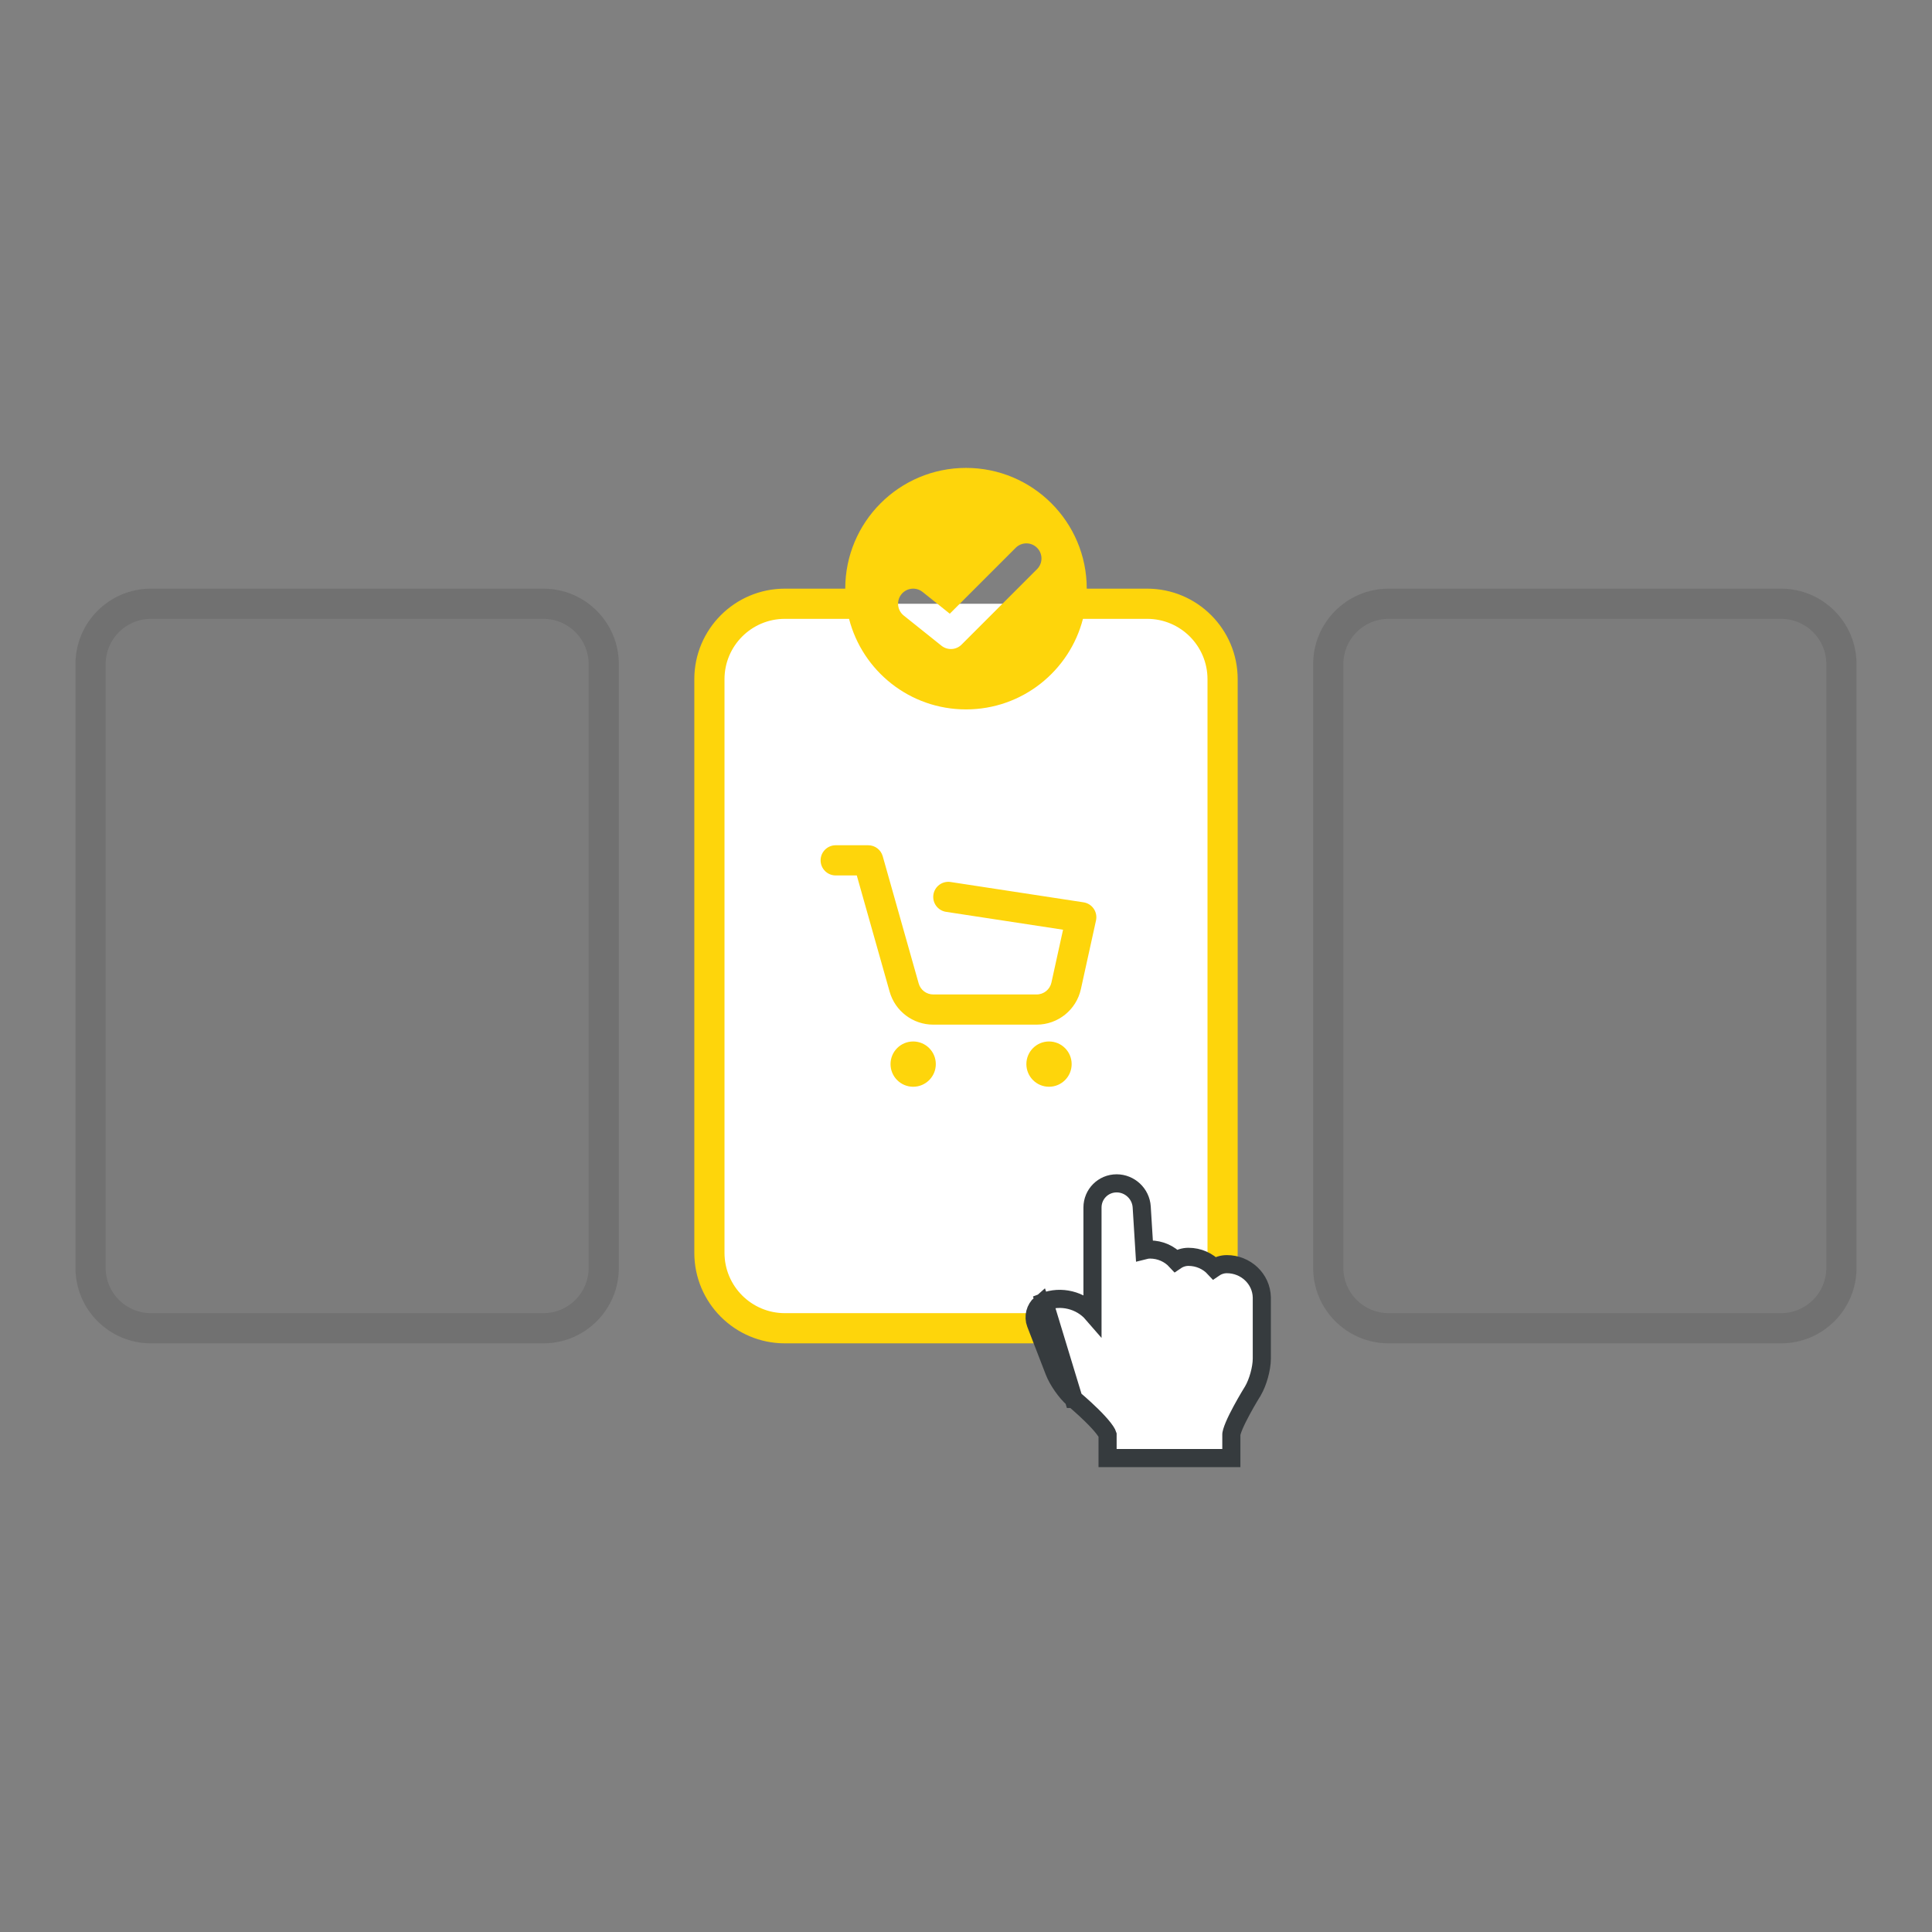
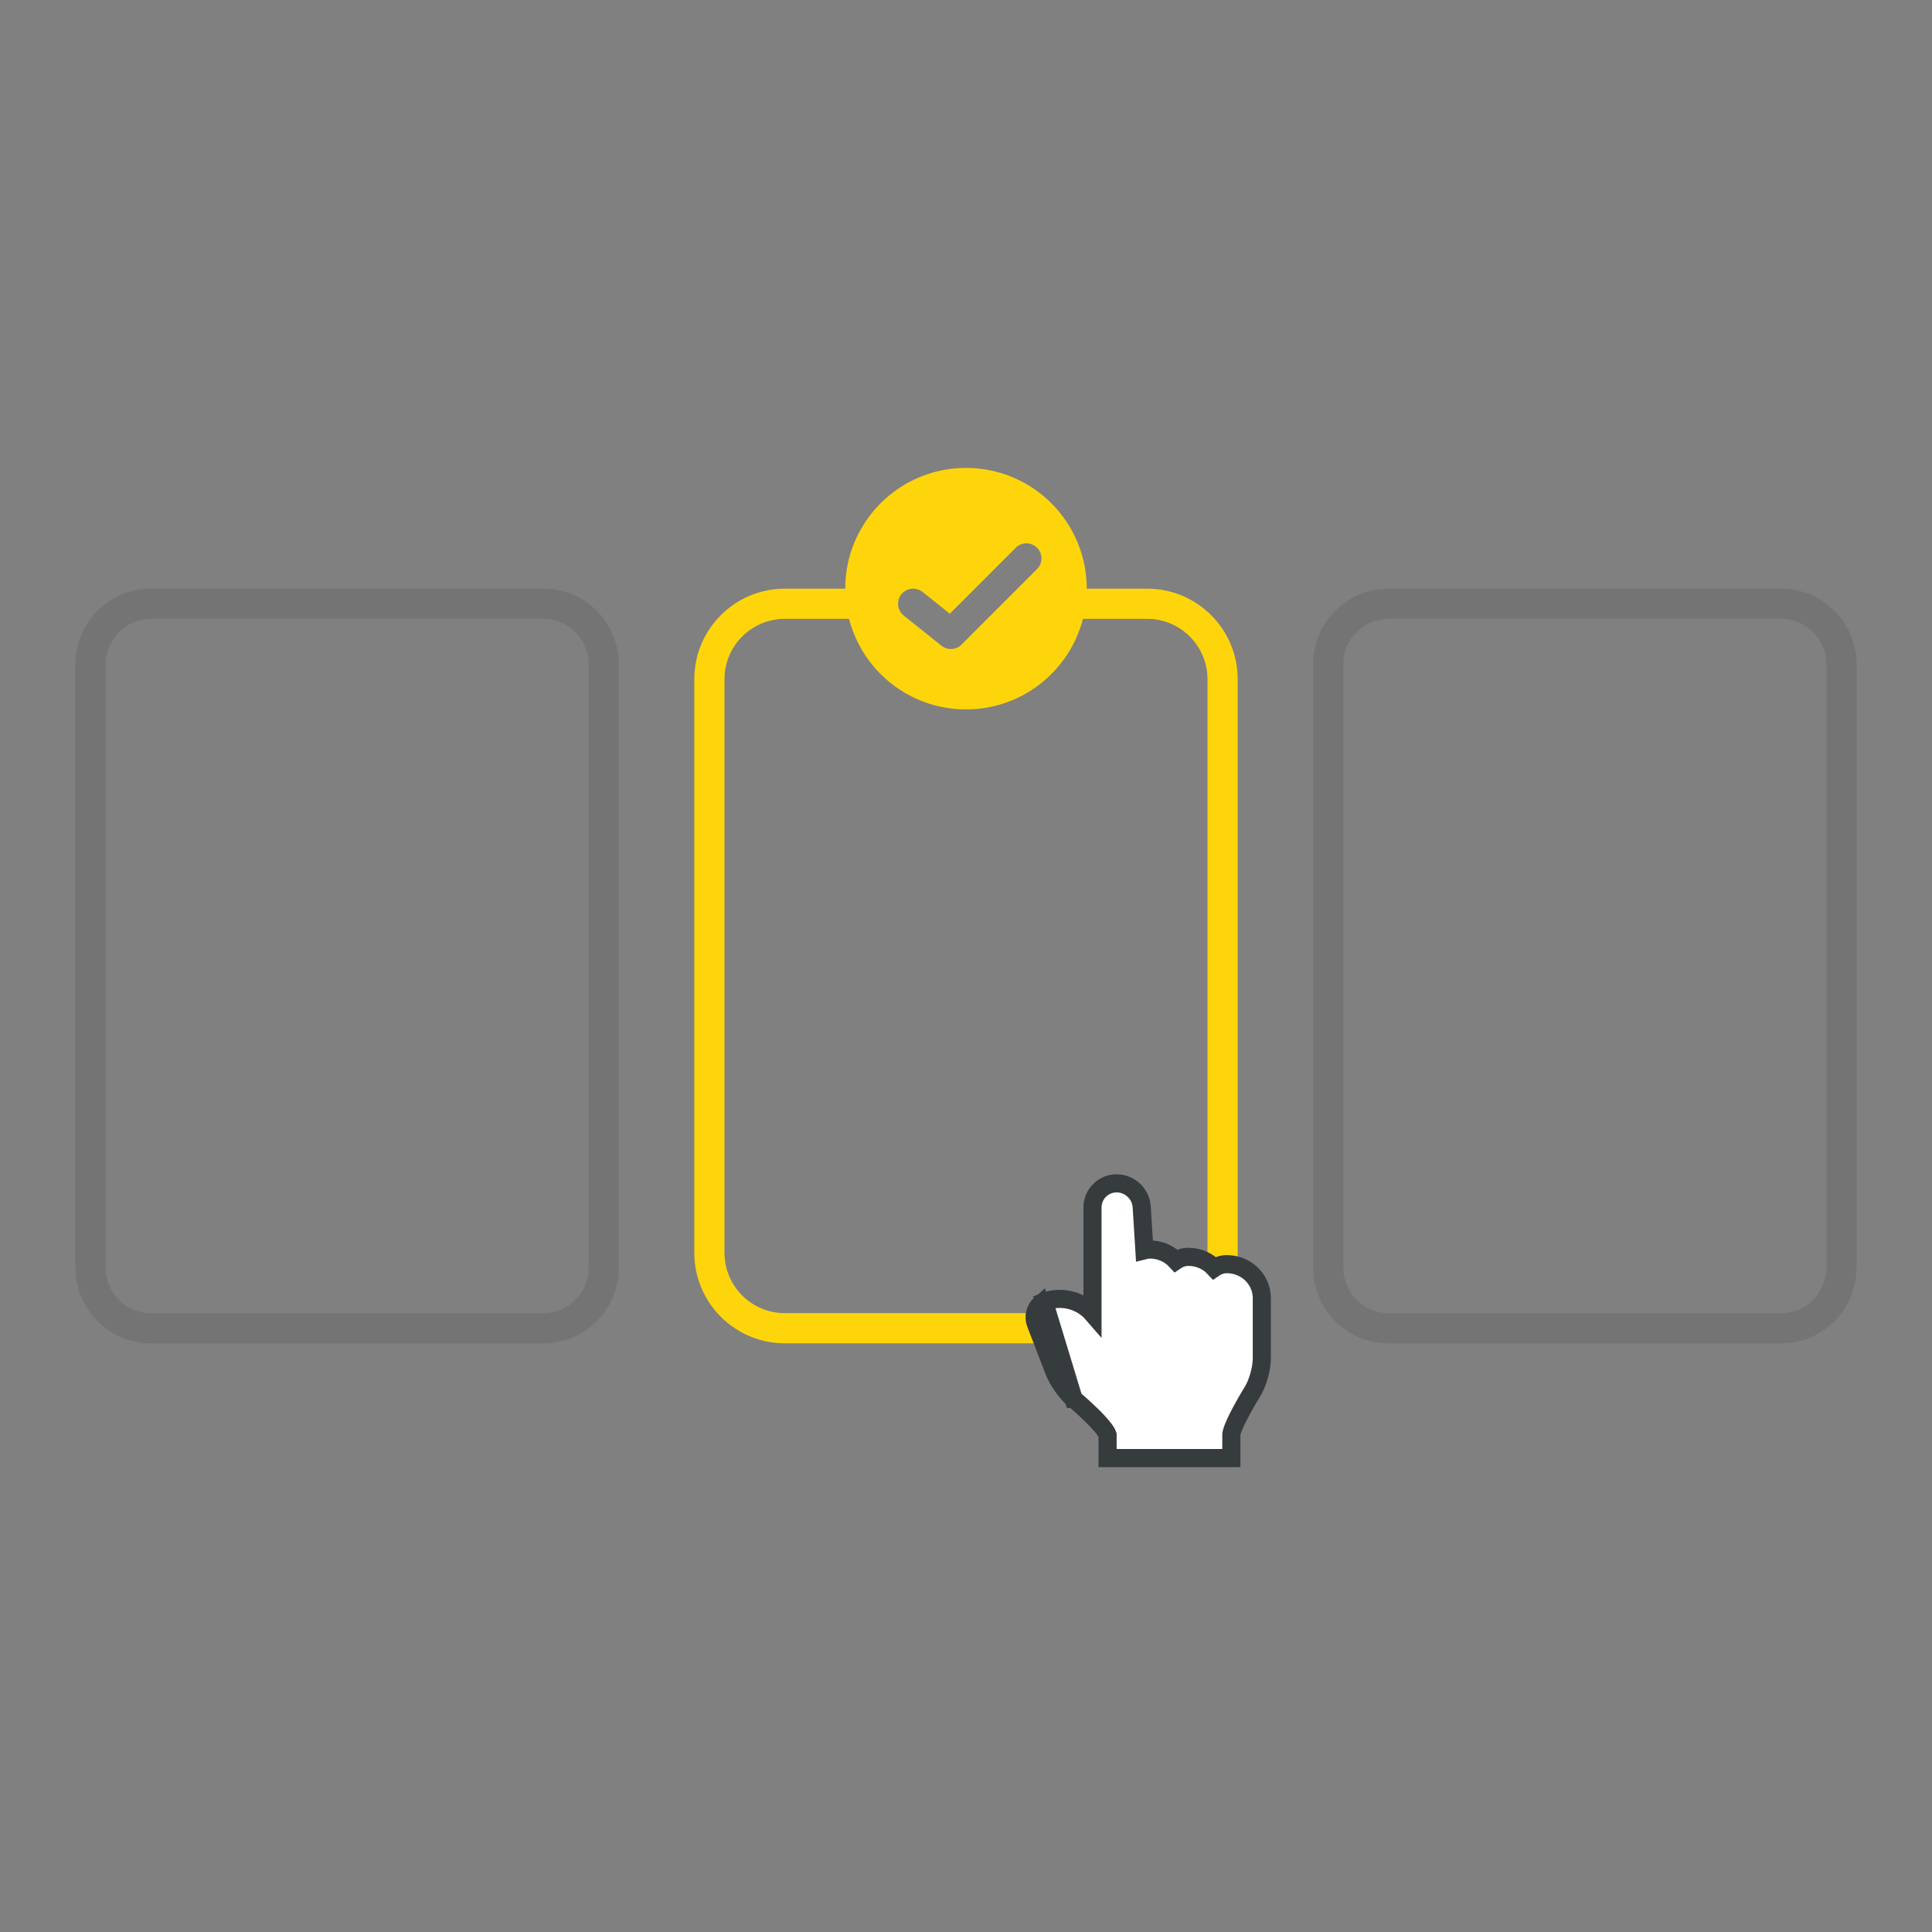
<svg xmlns="http://www.w3.org/2000/svg" id="SvgjsSvg1001" width="288" height="288">
  <rect width="100%" height="100%" fill="#808080" stroke="none" />
  <defs id="SvgjsDefs1002" />
  <g id="SvgjsG1008">
    <svg fill="none" viewBox="0 0 128 128" width="288" height="288">
-       <rect width="34" height="48" x="47" y="40" fill="#ffffff" rx="5" class="colorfff svgShape" />
-       <path fill="#fed50b" d="M55.367 56C54.815 56 54.367 56.448 54.367 57 54.367 57.552 54.815 58 55.367 58H56.764L58.94 65.7C59.305 66.992 60.484 67.885 61.827 67.885H68.683C70.091 67.885 71.31 66.905 71.612 65.53L72.613 60.984C72.672 60.714 72.618 60.432 72.461 60.204 72.305 59.976 72.061 59.822 71.787 59.781L62.98 58.435C62.434 58.351 61.924 58.726 61.84 59.272 61.757 59.818 62.132 60.328 62.678 60.412L70.43 61.596 69.659 65.1C69.558 65.558 69.152 65.885 68.683 65.885H61.827C61.379 65.885 60.986 65.587 60.865 65.156L58.483 56.728C58.362 56.297 57.969 56 57.521 56H55.367zM62 70.5C62 71.328 61.328 72 60.5 72 59.672 72 59 71.328 59 70.5 59 69.672 59.672 69 60.5 69 61.328 69 62 69.672 62 70.5zM71 70.5C71 71.328 70.328 72 69.5 72 68.672 72 68 71.328 68 70.5 68 69.672 68.672 69 69.5 69 70.328 69 71 69.672 71 70.5z" class="color1C61E7 svgShape" />
      <path fill="#fed50b" fill-rule="evenodd" d="M56 39C56 34.582 59.582 31 64 31C68.418 31 72 34.582 72 39H76C79.314 39 82 41.686 82 45V83C82 86.314 79.314 89 76 89H52C48.686 89 46 86.314 46 83V45C46 41.686 48.686 39 52 39H56ZM56.252 41H52C49.791 41 48 42.791 48 45V83C48 85.209 49.791 87 52 87H76C78.209 87 80 85.209 80 83V45C80 42.791 78.209 41 76 41H71.748C70.86 44.45 67.728 47 64 47C60.272 47 57.14 44.45 56.252 41ZM68.707 36.293C69.098 36.683 69.098 37.317 68.707 37.707L63.707 42.707C63.347 43.067 62.773 43.099 62.375 42.781L59.875 40.781C59.444 40.436 59.374 39.807 59.719 39.375C60.064 38.944 60.693 38.874 61.125 39.219L62.926 40.66L67.293 36.293C67.683 35.902 68.317 35.902 68.707 36.293Z" clip-rule="evenodd" class="color1C61E7 svgShape" />
      <path fill="#ffffff" stroke="#363B3E" stroke-width="1.2" d="M68.952 86.383C68.584 86.698 68.443 87.229 68.621 87.689L69.848 90.864C70.078 91.457 70.631 92.251 71.118 92.673L71.123 92.678L71.129 92.683L68.952 86.383ZM68.952 86.383L68.938 86.356M68.952 86.383L68.938 86.356M68.938 86.356L69.168 86.238L68.938 86.356ZM72.38 87.031C71.603 86.133 70.281 85.809 69.173 86.249L71.129 92.683L71.129 92.683L71.13 92.683L71.134 92.687L71.153 92.703C71.171 92.718 71.196 92.739 71.229 92.767C71.294 92.822 71.388 92.903 71.501 93.002C71.727 93.201 72.027 93.473 72.325 93.766C72.626 94.061 72.912 94.367 73.12 94.635C73.224 94.769 73.297 94.881 73.342 94.967C73.367 95.015 73.377 95.042 73.38 95.052V96V96.6H73.98H77.98H79.074H79.98H80.98H81.58V96V95.03C81.58 95.03 81.58 95.026 81.581 95.016C81.582 95.007 81.584 94.994 81.587 94.977C81.593 94.943 81.604 94.899 81.62 94.844C81.653 94.733 81.703 94.599 81.768 94.444C81.899 94.135 82.078 93.78 82.263 93.438C82.446 93.098 82.63 92.78 82.769 92.546C82.838 92.43 82.896 92.334 82.936 92.269L82.982 92.194L82.994 92.174L82.997 92.17L82.998 92.169L82.998 92.169L82.998 92.169L82.998 92.169L83.001 92.163L83.005 92.156C83.179 91.862 83.324 91.485 83.426 91.119C83.527 90.753 83.598 90.353 83.598 90.007V85.972H83.598L83.598 85.96C83.573 84.721 82.528 83.754 81.284 83.754C80.98 83.754 80.691 83.848 80.453 84.01C80.028 83.552 79.411 83.269 78.739 83.269C78.435 83.269 78.147 83.363 77.908 83.525C77.483 83.067 76.866 82.784 76.194 82.784C76.066 82.784 75.94 82.801 75.819 82.832L75.641 79.964C75.586 79.082 74.847 78.4 73.98 78.4C73.091 78.4 72.38 79.118 72.38 80V84V87.031Z" class="colorfff svgShape colorStroke363B3E svgStroke" />
-       <path fill="#101010" fill-opacity=".03" d="M10 39C7.239 39 5 41.239 5 44V84C5 86.761 7.239 89 10 89H36C38.761 89 41 86.761 41 84V44C41 41.239 38.761 39 36 39H10zM92 39C89.239 39 87 41.239 87 44V84C87 86.761 89.239 89 92 89H118C120.761 89 123 86.761 123 84V44C123 41.239 120.761 39 118 39H92z" class="color101010 svgShape" />
      <path fill="#101010" fill-opacity=".1" fill-rule="evenodd" d="M5 44C5 41.239 7.239 39 10 39H36C38.761 39 41 41.239 41 44V84C41 86.761 38.761 89 36 89H10C7.239 89 5 86.761 5 84V44zM10 41H36C37.657 41 39 42.343 39 44V84C39 85.657 37.657 87 36 87H10C8.343 87 7 85.657 7 84V44C7 42.343 8.343 41 10 41zM87 44C87 41.239 89.239 39 92 39H118C120.761 39 123 41.239 123 44V84C123 86.761 120.761 89 118 89H92C89.239 89 87 86.761 87 84V44zM92 41H118C119.657 41 121 42.343 121 44V84C121 85.657 119.657 87 118 87H92C90.343 87 89 85.657 89 84V44C89 42.343 90.343 41 92 41z" clip-rule="evenodd" class="color101010 svgShape" />
    </svg>
  </g>
</svg>